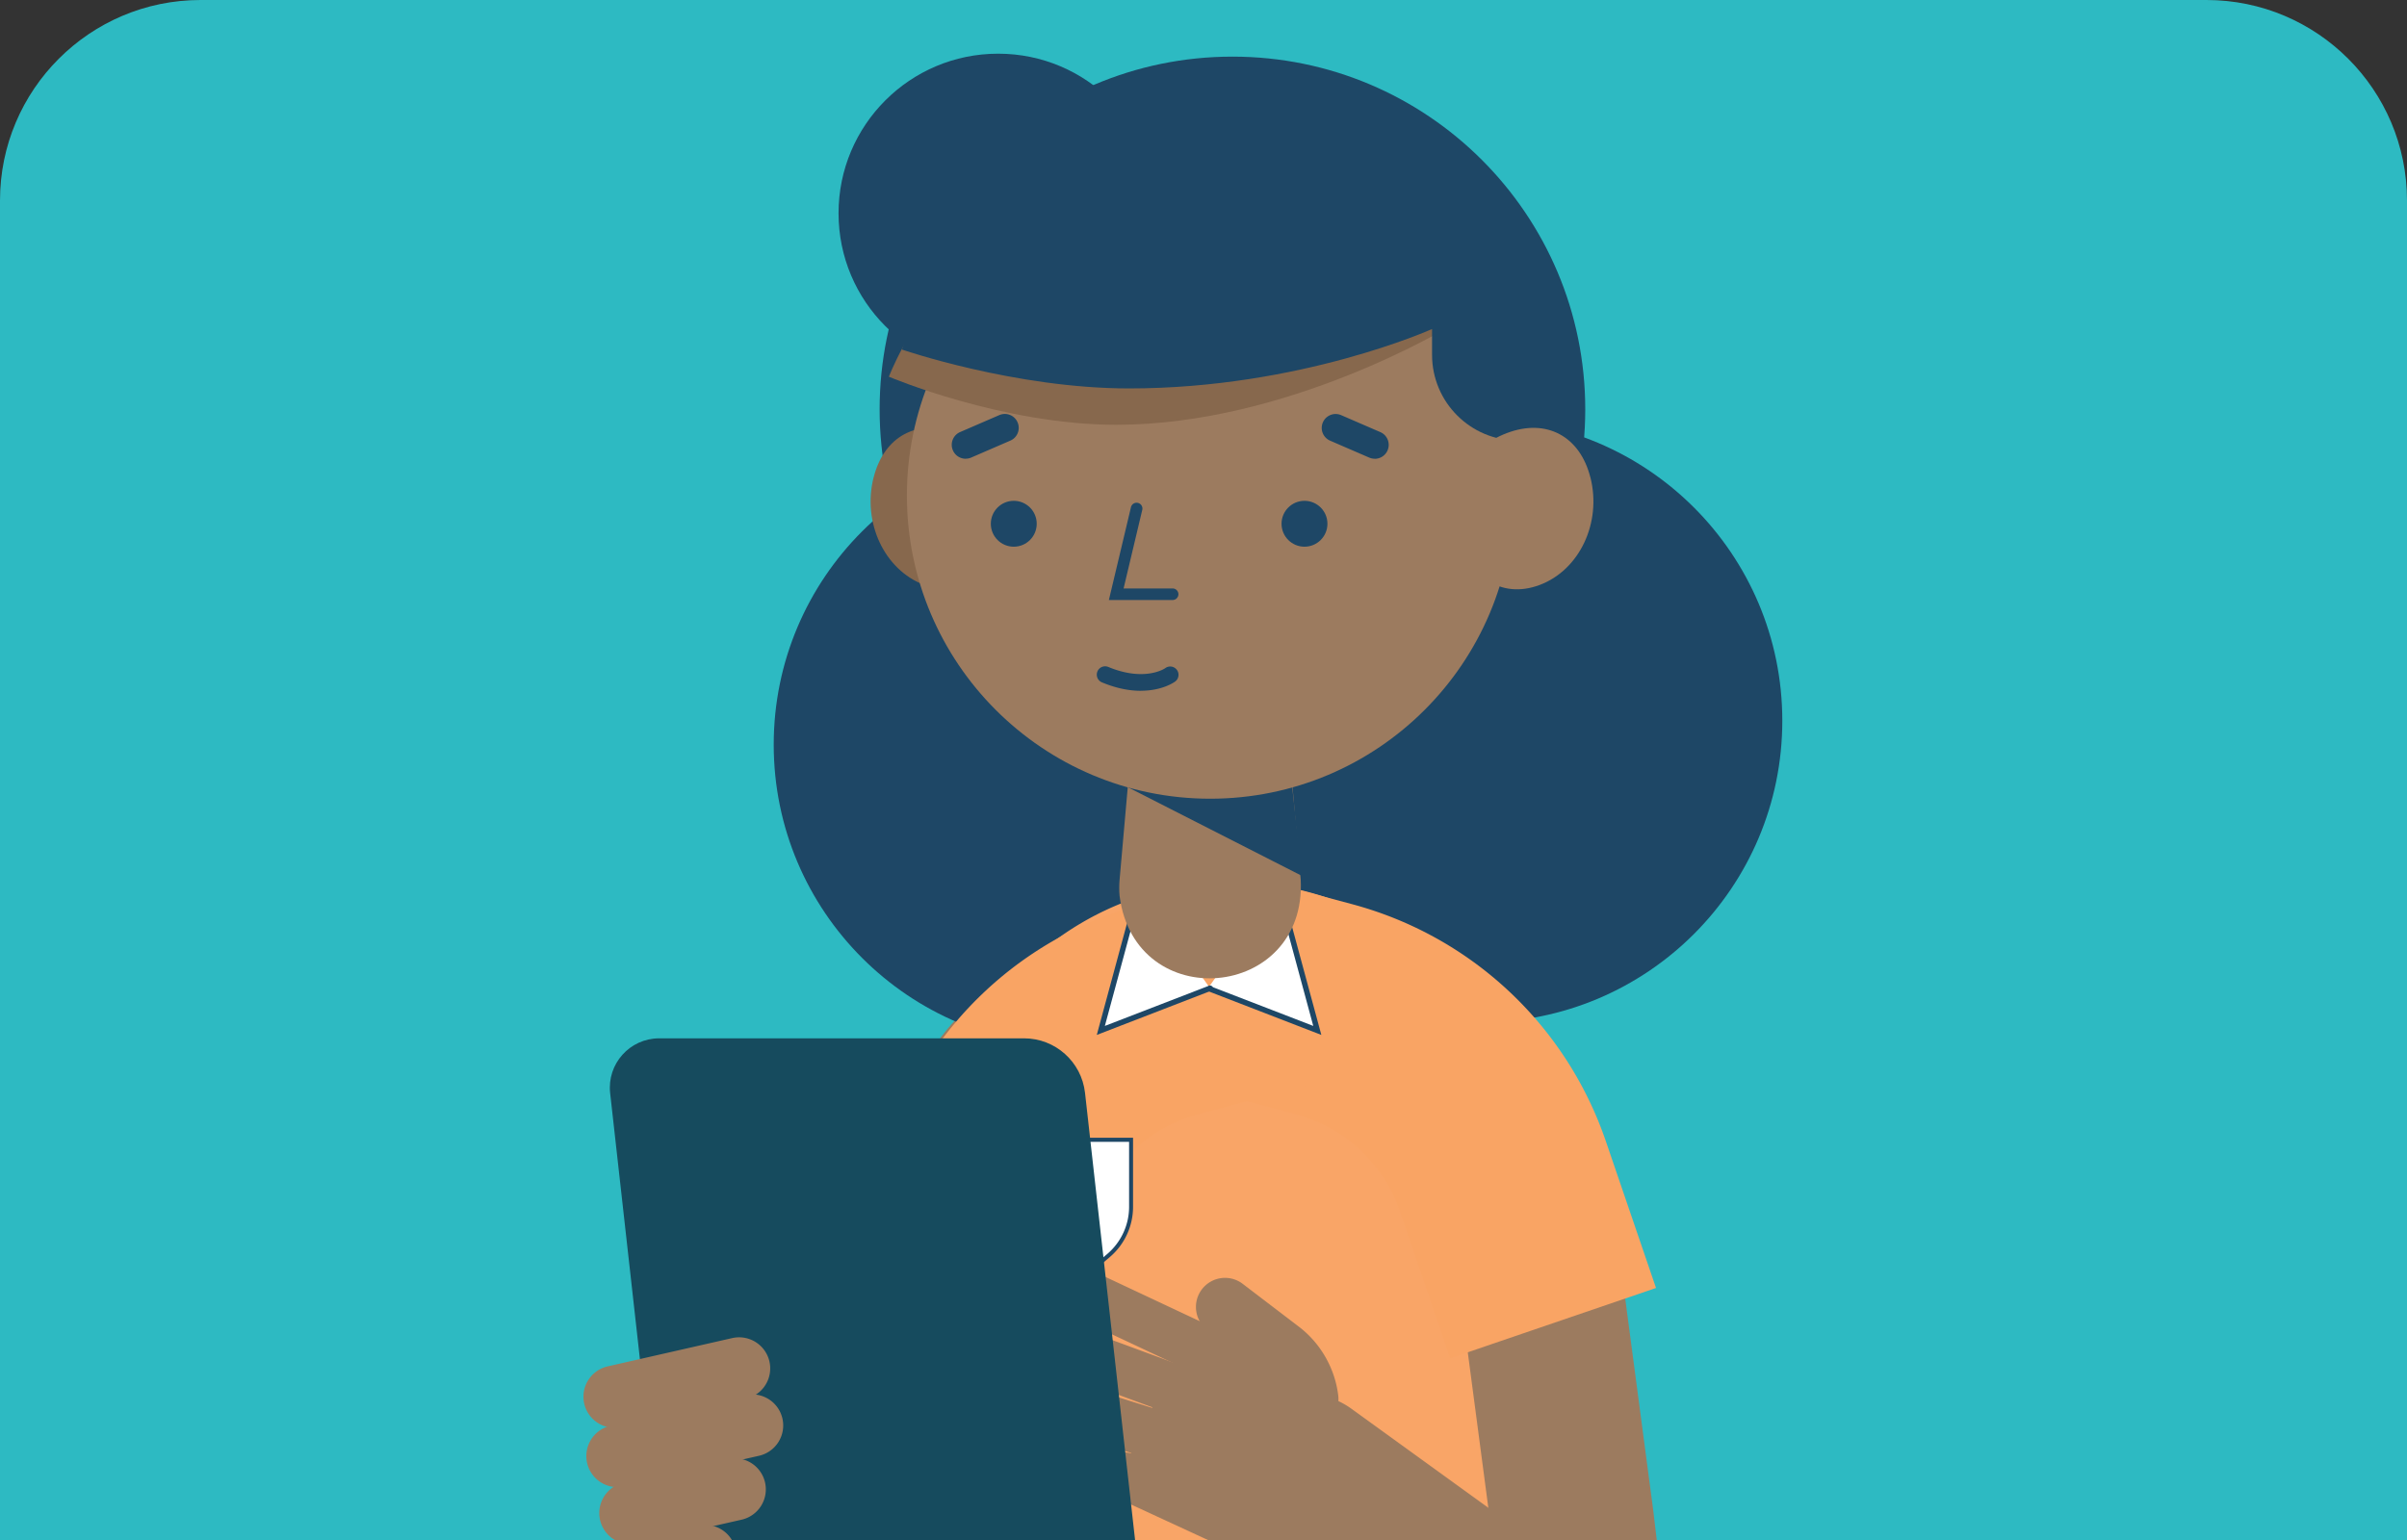
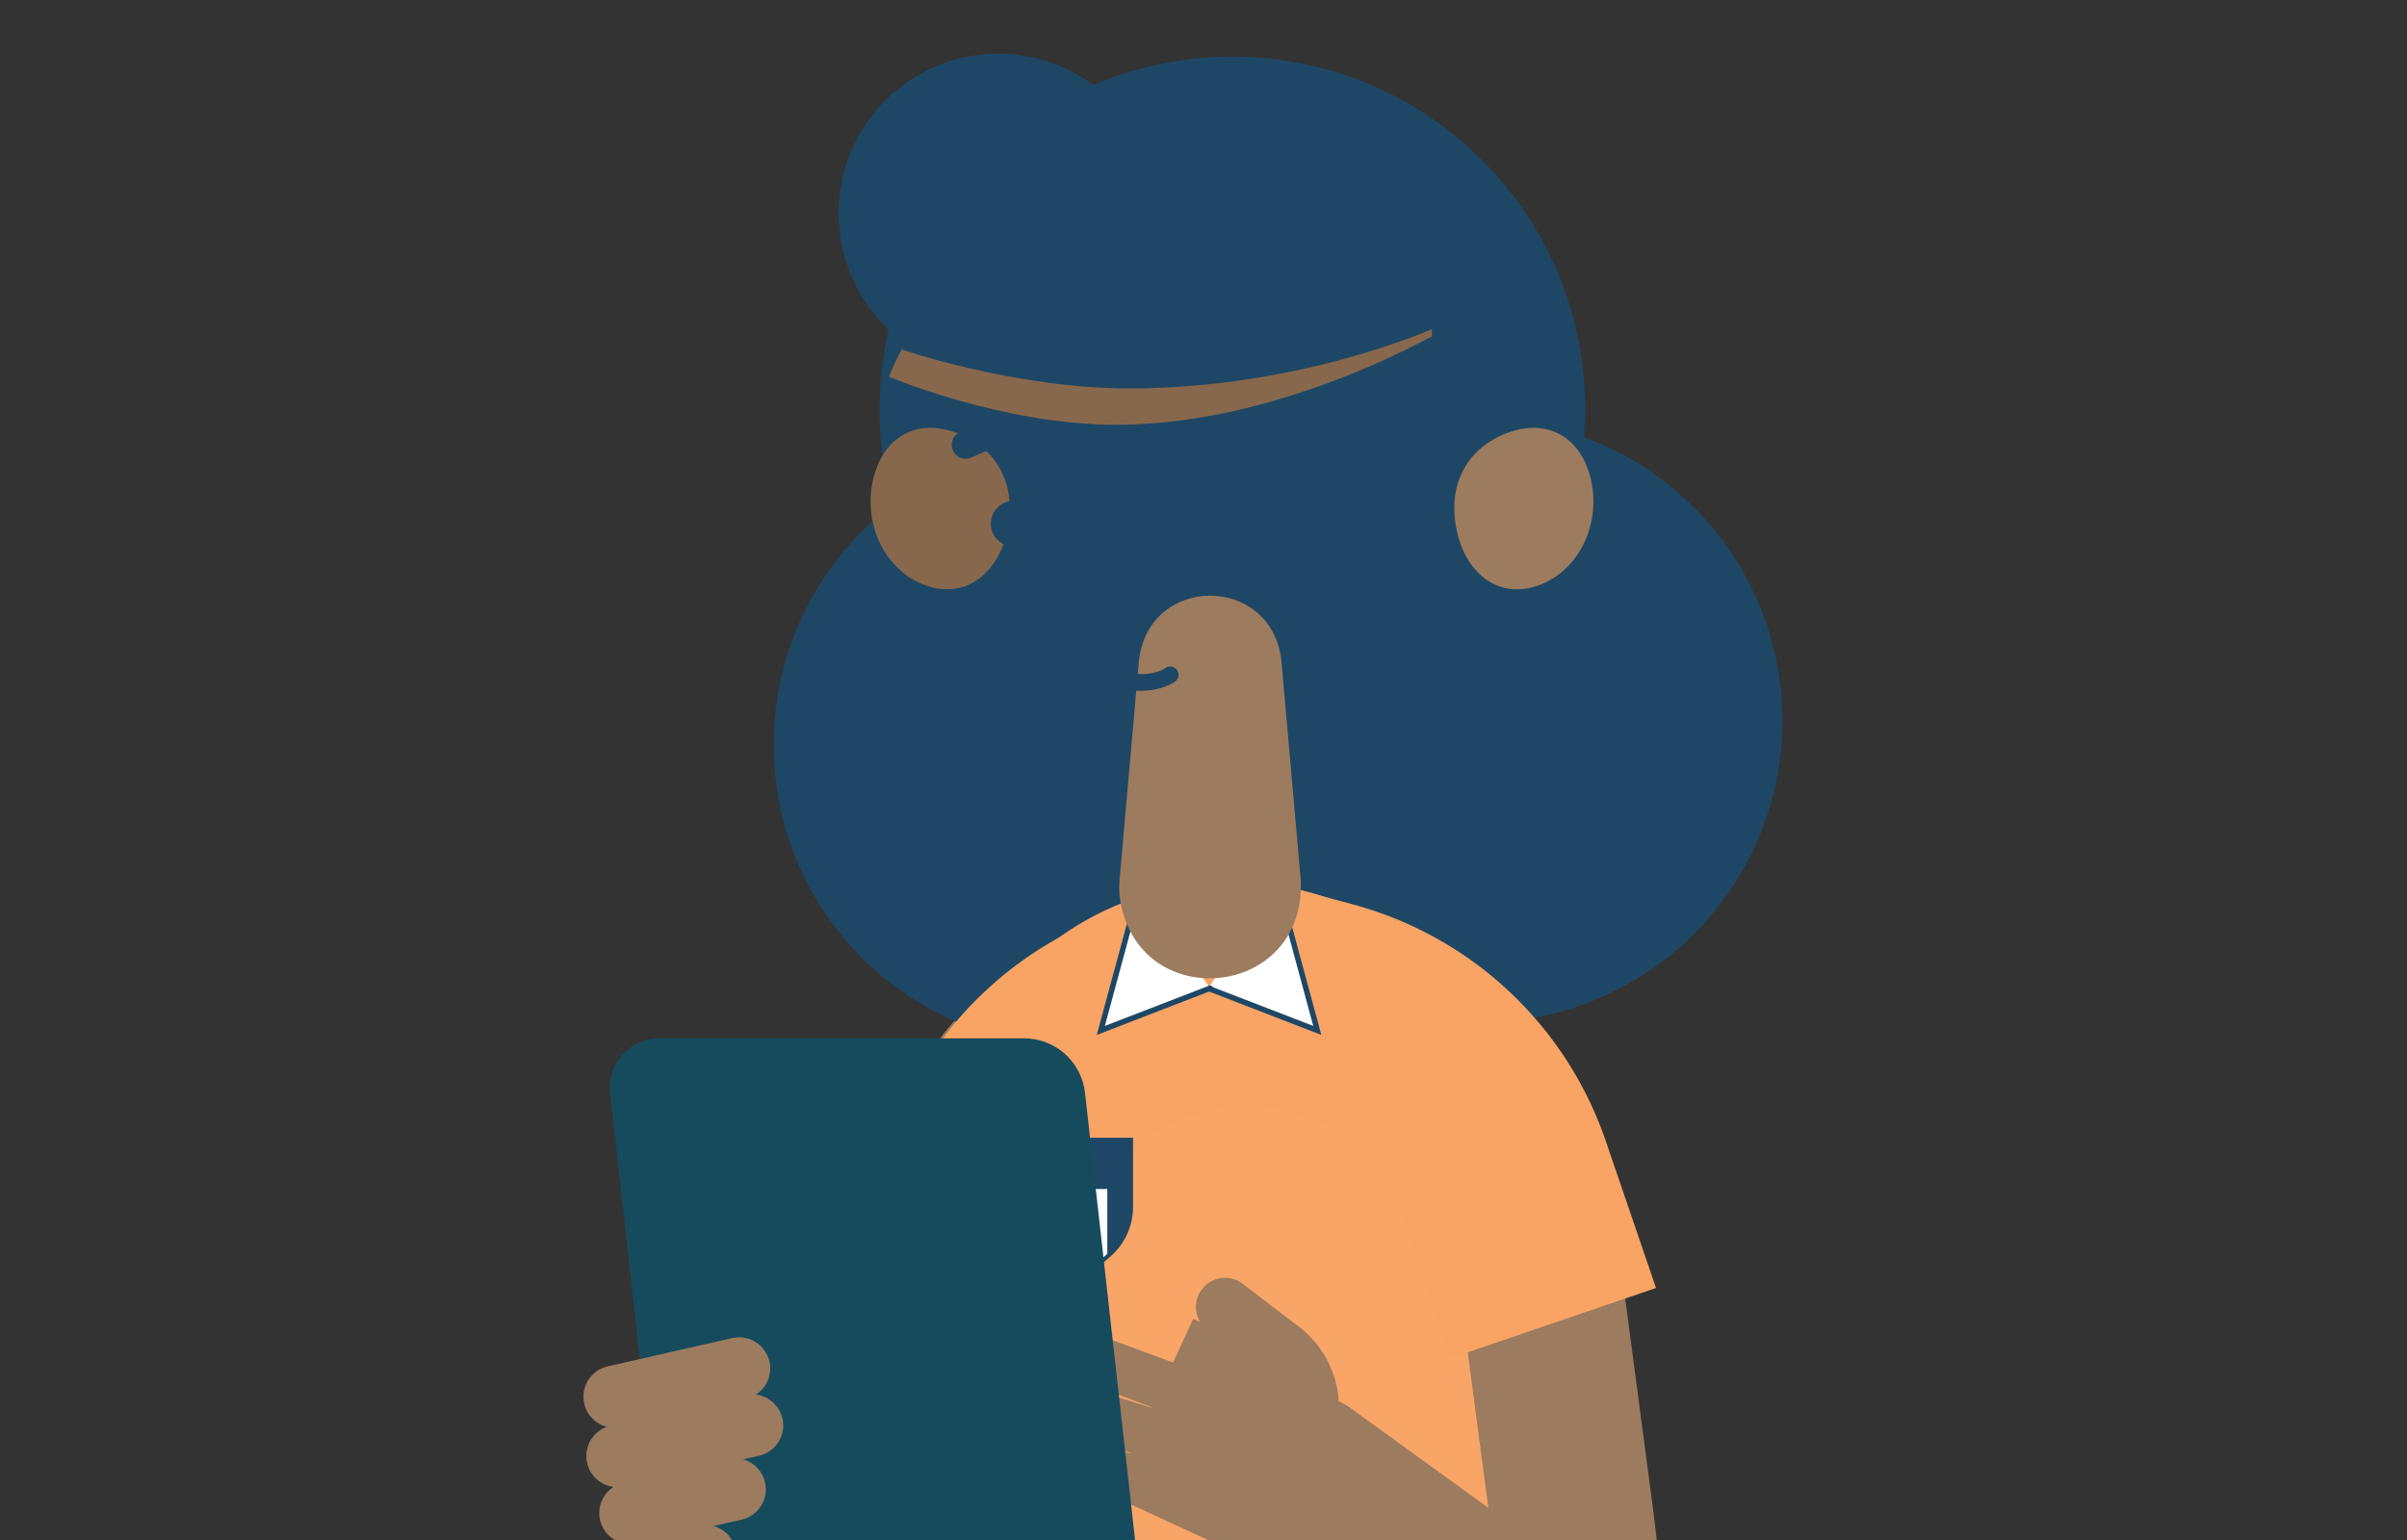
<svg xmlns="http://www.w3.org/2000/svg" viewBox="0 0 450 288">
  <rect x="0" y="0" width="450" height="288" fill="#333333" stroke="none" />
  <defs>
    <style>.cls-1{fill:none}.cls-2{clip-path:url(#clippath)}.cls-3{fill:#f9a567}.cls-4{fill:#f9a464}.cls-5{fill:#fff}.cls-6,.cls-7{fill:#87684d}.cls-8{fill:#9c7b5f}.cls-9{fill:#164b5e}.cls-10{fill:#1e4766}.cls-11{fill:#2dbac2}.cls-7{mix-blend-mode:darken}.cls-12{isolation:isolate}</style>
    <clipPath id="clippath">
      <path class="cls-1" d="M35.02-10.94h391.21c21.59 0 39.12 17.53 39.12 39.12V289H-4.1V28.19c0-21.6 17.53-39.13 39.12-39.13z" />
    </clipPath>
  </defs>
  <g class="cls-12">
    <g id="Layer_1">
-       <path class="cls-11" d="M37.5 0h375C433.2 0 450 16.8 450 37.5v263.8H0V37.5C0 16.8 16.8 0 37.5 0z" />
      <g class="cls-2">
        <path class="cls-8" d="M181.34 374.56l-30.32-3.29 10.35-95.55 5.86-59c2-22.86 20.79-40.09 43.76-40.09v30.5c-7.03 0-12.78 5.28-13.38 12.29l-.02.22-5.89 59.3-10.36 95.62z" />
        <circle class="cls-10" cx="276.81" cy="134.79" r="56.4" />
        <circle class="cls-10" cx="201.05" cy="139.26" r="56.4" />
        <circle class="cls-10" cx="230.41" cy="76.55" r="65.96" />
        <path class="cls-3" d="M206.63 170.25a55.482 55.482 0 0 1 47.34 0 55.455 55.455 0 0 1 31.12 41.45l22.93 248.43H155.31l20.2-248.43a55.501 55.501 0 0 1 31.12-41.45z" />
        <circle class="cls-10" cx="186.61" cy="39.88" r="29.84" />
        <path class="cls-8" d="M290.09 381.63L278.81 286.21 271.03 227.35 301.26 223.35 309.09 282.53 320.38 378.05 290.09 381.63z" />
        <path class="cls-4" d="M271.12 254.02l-9.37-27.42a28.306 28.306 0 0 0-19.52-18.23l-20.83-5.57 10.5-39.29 20.83 5.57c22.28 5.95 40.04 22.54 47.5 44.37l9.37 27.42-38.48 13.15z" />
        <path class="cls-4" d="M195.16 254.02l-38.48-13.15 9.37-27.42c7.46-21.83 25.21-38.41 47.5-44.37l20.83-5.57 10.5 39.29-20.83 5.57a28.325 28.325 0 0 0-19.52 18.23l-9.37 27.42z" />
        <path class="cls-5" d="M225.83 184.81L246.27 192.7 239.11 166.26" />
        <path class="cls-10" d="M247.02 193.54l-21.37-8.26c-.26-.1-.39-.4-.29-.66.1-.26.4-.39.66-.29l19.5 7.53-6.89-25.47c-.07-.27.09-.55.36-.62.27-.07.55.09.62.36l7.42 27.41z" />
        <path class="cls-5" d="M226.23 184.81L205.8 192.7 212.96 166.26" />
        <path class="cls-10" d="M205.05 193.54l7.42-27.41c.07-.27.35-.43.62-.36s.43.35.36.62l-6.89 25.47 19.5-7.53c.26-.1.56.03.66.29.1.26-.03.56-.29.66l-21.37 8.26z" />
        <path class="cls-8" d="M239.56 123.52l3.62 41.03c1.09 22.53-31 25.38-33.87 2.99-.09-.98-.08-2.04 0-2.99l3.62-41.03c1.89-16.23 24.8-16.1 26.63 0z" />
-         <path class="cls-10" d="M243.42 163.81L241.59 147.25 210.91 147.25 243.42 163.81z" />
        <path class="cls-6" d="M163.32 89.29c-2.13 8.46 2.03 17.28 9.45 20.09 7.42 2.81 13.52-1.82 15.4-9.53 2.21-9.08-1.81-16.05-9.23-18.86-7.42-2.81-13.67.61-15.61 8.3z" />
-         <circle class="cls-8" cx="226.25" cy="92.67" r="56.7" />
        <path class="cls-7" d="M270.89 61.11s-30.17 18.33-62.2 18.33c-21.35 0-42.51-8.99-42.51-8.99s13.81-36.54 49.24-36.54 61.42 22.84 61.42 22.84l-5.95 4.37z" />
        <path class="cls-10" d="M284.89 82.39h-1.13c-8.85 0-16.03-7.18-16.03-16.03v-4.83s-24.63 11.11-56.66 11.11c-21.35 0-42.45-7.27-42.45-7.27s11.36-37.46 46.79-37.46 61.42 22.84 61.42 22.84l8.05 31.63z" />
        <path class="cls-8" d="M297.34 89.29c2.13 8.46-2.03 17.28-9.45 20.09-7.42 2.81-13.52-1.82-15.4-9.53-2.21-9.08 1.81-16.05 9.23-18.86 7.42-2.81 13.67.61 15.61 8.3z" />
        <path class="cls-10" d="M219.23 112.21h-11.92l4.13-17.36a1.084 1.084 0 1 1 2.11.51l-3.49 14.69h9.17c.6 0 1.08.49 1.08 1.08s-.49 1.08-1.08 1.08z" />
        <circle class="cls-10" cx="243.88" cy="97.95" r="4.29" />
        <circle class="cls-10" cx="189.53" cy="97.95" r="4.29" />
        <path class="cls-10" d="M213.28 129.19c-2 0-4.44-.4-7.27-1.58-.79-.33-1.17-1.24-.84-2.04s1.24-1.17 2.04-.84c6.84 2.84 10.6.26 10.63.23a1.55 1.55 0 0 1 2.18.31c.52.69.37 1.67-.31 2.18-.14.1-2.38 1.73-6.42 1.73zm43.74-43.4c-.34 0-.69-.07-1.03-.21l-7.32-3.17a2.597 2.597 0 0 1-1.35-3.42c.57-1.32 2.1-1.92 3.42-1.35l7.32 3.17c1.32.57 1.92 2.1 1.35 3.42-.42.98-1.38 1.57-2.38 1.57zm-76.49 0c-1 0-1.96-.59-2.38-1.57-.57-1.32.03-2.85 1.35-3.42l7.32-3.17c1.32-.57 2.85.03 3.42 1.35.57 1.32-.03 2.85-1.35 3.42l-7.32 3.17c-.34.15-.69.21-1.03.21z" />
        <g>
          <path class="cls-5" d="M194.85 234.79l6.2 5.29 6.2-5.29c2.67-2.27 4.2-5.6 4.2-9.11v-12.52h-20.81v12.52c0 3.5 1.54 6.83 4.2 9.11z" />
-           <path class="cls-10" d="M201.05 240.59l-6.45-5.51a12.33 12.33 0 0 1-4.34-9.4v-12.91h21.57v12.91c0 3.62-1.58 7.05-4.34 9.4l-6.45 5.51zm-10.02-27.05v12.14c0 3.4 1.48 6.61 4.07 8.82l5.96 5.08 5.96-5.08c2.58-2.21 4.07-5.42 4.07-8.82v-12.14h-20.04z" />
+           <path class="cls-10" d="M201.05 240.59l-6.45-5.51a12.33 12.33 0 0 1-4.34-9.4v-12.91h21.57v12.91c0 3.62-1.58 7.05-4.34 9.4l-6.45 5.51zm-10.02-27.05v12.14c0 3.4 1.48 6.61 4.07 8.82l5.96 5.08 5.96-5.08v-12.14h-20.04z" />
        </g>
        <path class="cls-8" d="M298 329.78c-3.05 0-6.12-.93-8.78-2.85l-54.12-39.16c-6.71-4.85-8.21-14.23-3.36-20.94 4.86-6.71 14.23-8.21 20.94-3.36l54.12 39.16c6.71 4.85 8.21 14.23 3.36 20.94a14.991 14.991 0 0 1-12.16 6.21z" />
        <g>
          <path class="cls-8" d="M244.79 267.08a5.44 5.44 0 0 1-5.39-4.79 8.238 8.238 0 0 0-3.17-5.54l-10.5-8.01a5.436 5.436 0 0 1-1.03-7.62 5.436 5.436 0 0 1 7.62-1.03l10.5 8.01c4.07 3.1 6.76 7.8 7.37 12.88a5.442 5.442 0 0 1-5.41 6.09zm-30.28 14.37c-.22 0-.44-.02-.66-.05l-13.72-1.97a4.604 4.604 0 0 1-3.9-5.21 4.597 4.597 0 0 1 5.21-3.9l13.72 1.97a4.604 4.604 0 0 1-.65 9.16z" />
          <path class="cls-8" d="M218.14 273.58c-.46 0-.92-.07-1.38-.21l-22.09-6.95a4.608 4.608 0 0 1-3.01-5.77 4.608 4.608 0 0 1 5.77-3.01l22.09 6.95c2.42.76 3.77 3.35 3.01 5.77a4.608 4.608 0 0 1-4.39 3.22z" />
          <path class="cls-8" d="M221.96 265.3c-.53 0-1.07-.09-1.59-.29l-24.25-8.96a4.6 4.6 0 0 1 3.19-8.63l24.25 8.96a4.604 4.604 0 0 1-1.6 8.92z" />
-           <path class="cls-8" d="M225.61 257.39c-.66 0-1.32-.14-1.95-.44l-21.73-10.21a4.601 4.601 0 0 1 3.91-8.33l21.73 10.21a4.601 4.601 0 0 1 2.21 6.12 4.6 4.6 0 0 1-4.17 2.65z" />
          <path class="cls-8" d="M207.83 279.69l19.62 9.06c5.27 2.43 11.51.13 13.94-5.13l8.12-17.59c1.51-3.28.08-7.16-3.2-8.67l-23.23-10.72-15.26 33.06z" />
        </g>
        <g>
          <path class="cls-9" d="M205.17 317.32h-68.21c-5.84 0-10.75-4.39-11.4-10.2l-11.49-102.69c-.61-5.47 3.67-10.25 9.17-10.25h68.21c5.84 0 10.75 4.39 11.4 10.2l11.49 102.69c.61 5.47-3.67 10.25-9.17 10.25z" />
          <path class="cls-8" d="M114.9 267.02a5.817 5.817 0 0 1-1.29-11.49l23.28-5.29a5.817 5.817 0 0 1 6.96 4.38 5.817 5.817 0 0 1-4.38 6.96l-23.28 5.29c-.43.1-.87.15-1.3.15z" />
          <path class="cls-8" d="M115.44 278.12a5.817 5.817 0 0 1-1.29-11.49l25.17-5.72a5.817 5.817 0 0 1 6.96 4.38 5.817 5.817 0 0 1-4.38 6.96l-25.17 5.72c-.43.1-.87.15-1.3.15z" />
          <path class="cls-8" d="M117.86 288.78a5.817 5.817 0 0 1-1.29-11.49l19.5-4.43a5.817 5.817 0 0 1 6.96 4.38 5.817 5.817 0 0 1-4.38 6.96l-19.5 4.43c-.43.1-.87.15-1.3.15z" />
          <path class="cls-8" d="M124.07 298.58a5.817 5.817 0 0 1-1.29-11.49l7.77-1.77a5.817 5.817 0 0 1 6.96 4.38 5.817 5.817 0 0 1-4.38 6.96l-7.77 1.77c-.43.1-.87.15-1.29.15z" />
        </g>
      </g>
    </g>
  </g>
</svg>